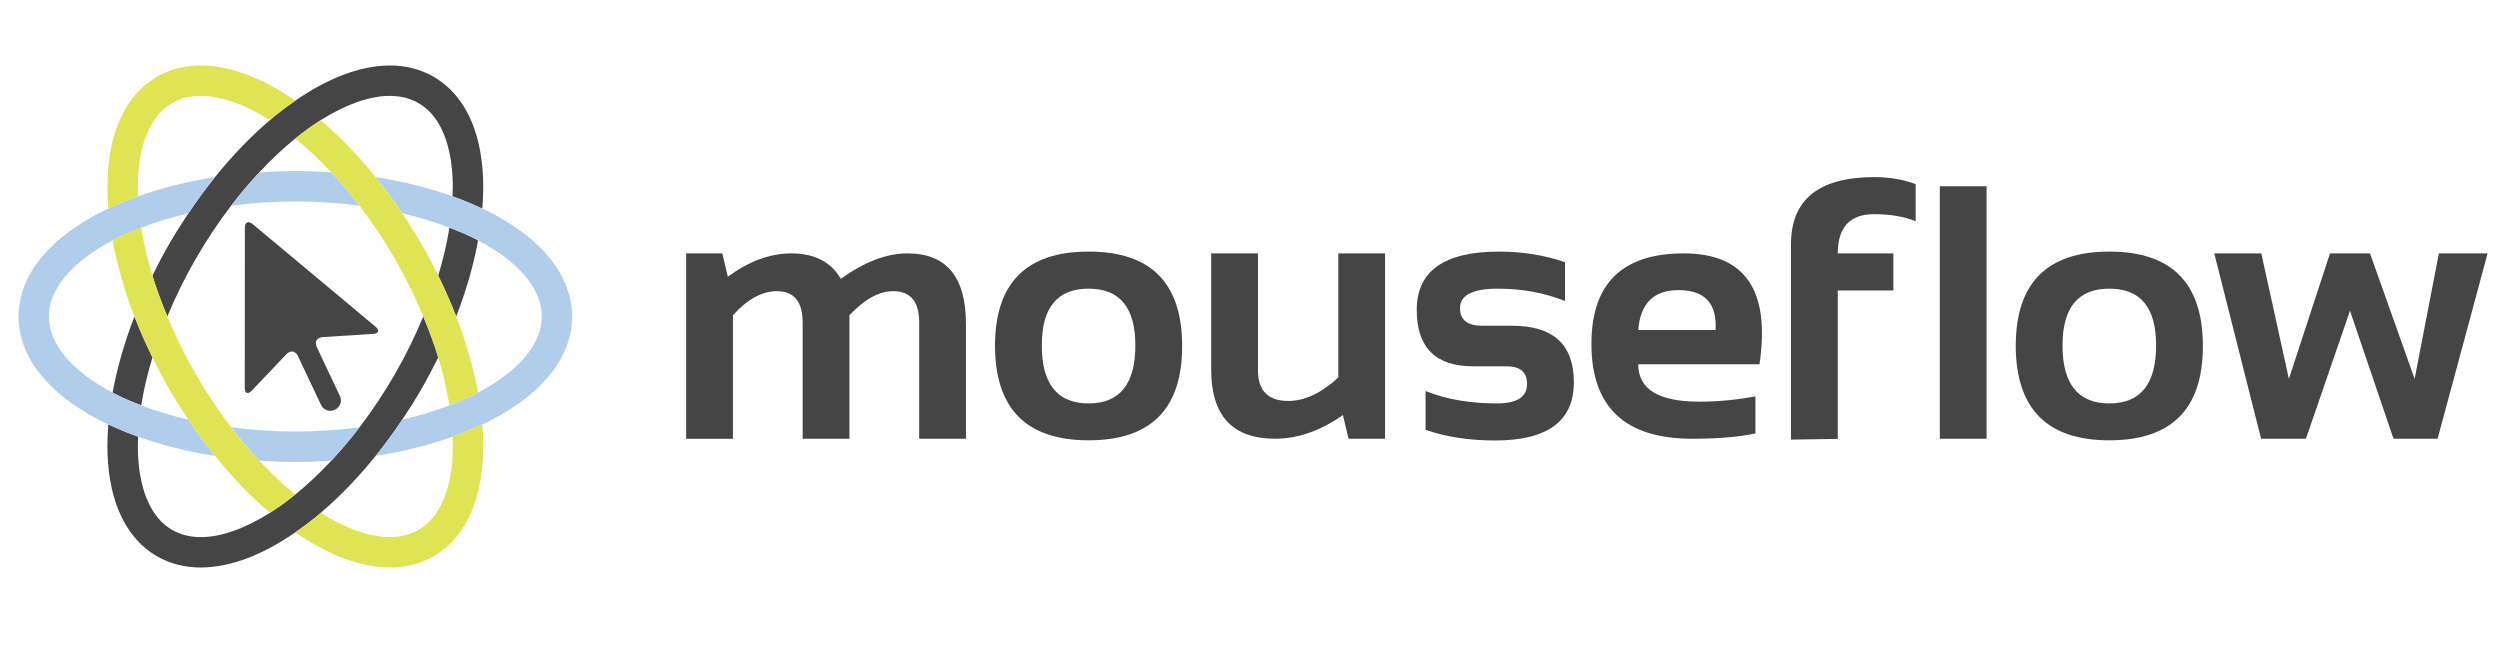
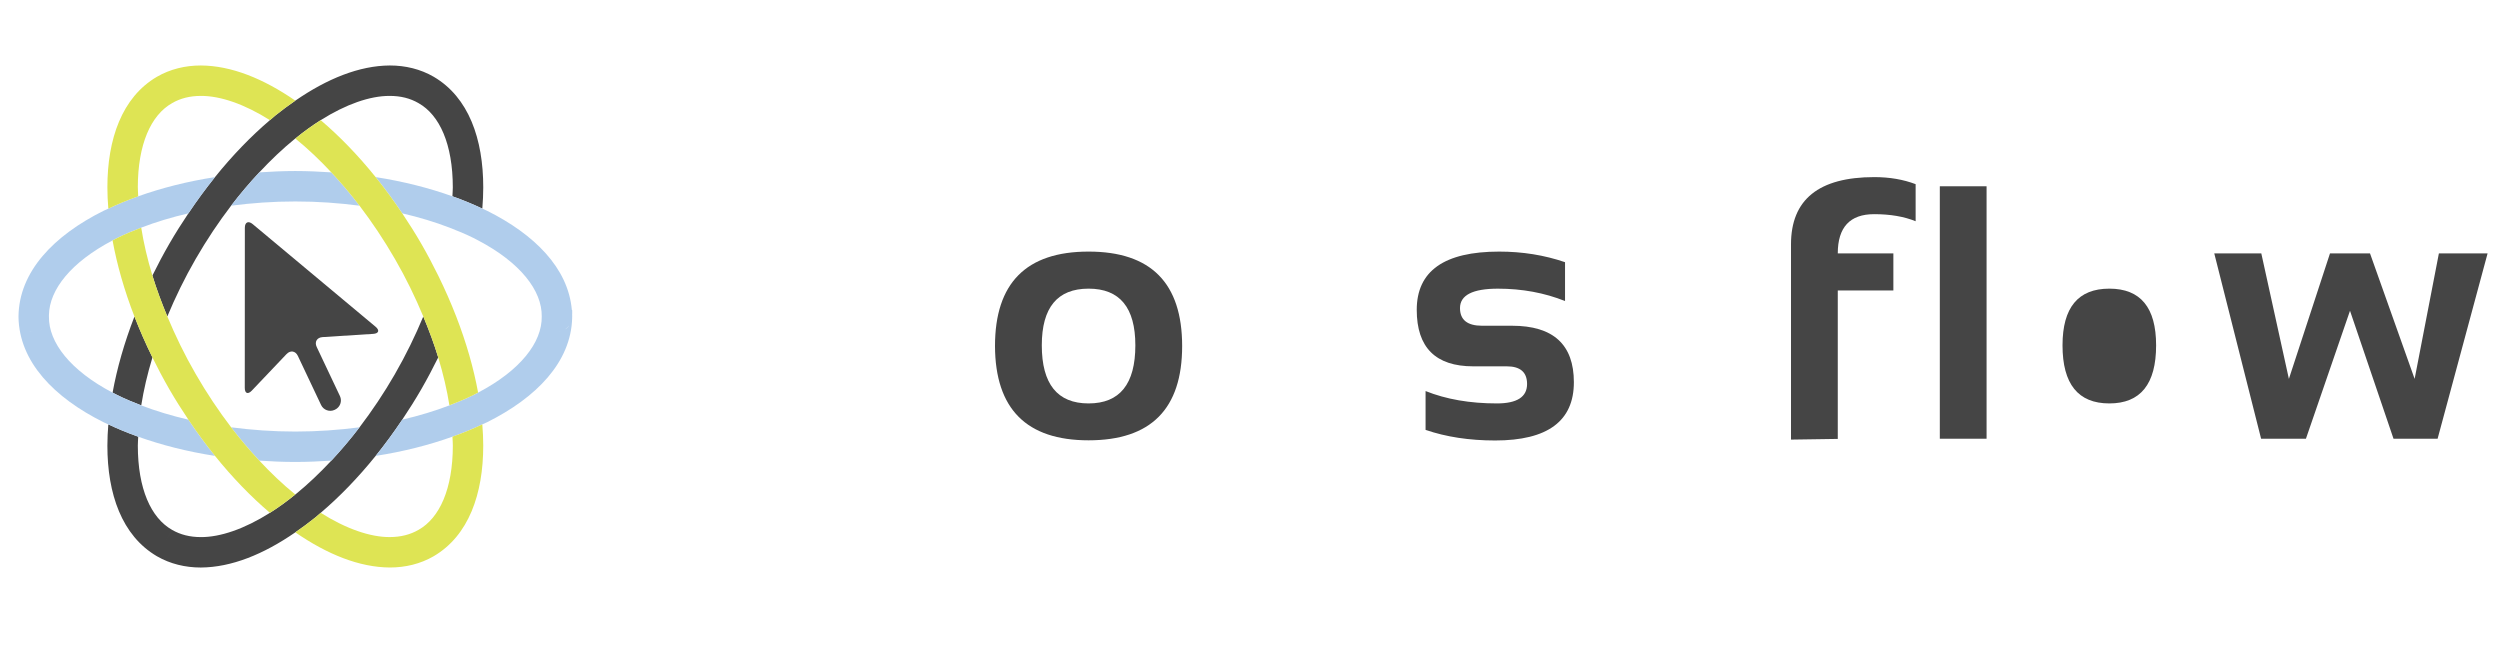
<svg xmlns="http://www.w3.org/2000/svg" viewBox="0 0 135 35" xml:space="preserve">
  <path fill="#454545" d="m17.418 18.203l2.735-0.174c0.302-0.019 0.359-0.193 0.127-0.386l-6.636-5.542c-0.232-0.193-0.422-0.105-0.422 0.198l-0.004 8.645c0 0.302 0.17 0.37 0.378 0.151l1.877-1.975c0.207-0.219 0.483-0.175 0.612 0.099l1.254 2.651c0.129 0.273 0.458 0.391 0.731 0.262l0.026-0.013c0.272-0.128 0.391-0.457 0.262-0.73l-1.256-2.654c-0.128-0.272 0.013-0.511 0.313-0.531" />
  <path fill="#454545" d="m21.329 20.197c-0.596 1.033-1.242 1.996-1.915 2.878-0.494 0.646-1.004 1.244-1.521 1.799-0.629 0.673-1.268 1.278-1.906 1.798-0.013 0.011-0.026 0.02-0.039 0.03-0.46 0.374-0.919 0.706-1.371 0.991-1.379 0.87-2.685 1.317-3.732 1.31-0.592-5.36e-4 -1.1-0.13-1.55-0.388l-0.41 0.71 0.41-0.711c-1.146-0.646-1.852-2.225-1.852-4.55 0-0.155 0.015-0.322 0.021-0.482-0.567-0.203-1.106-0.425-1.615-0.666-0.031 0.391-0.049 0.775-0.05 1.147-0.002 2.605 0.781 4.864 2.675 5.974 0.72 0.416 1.534 0.609 2.37 0.609 1.648-0.009 3.384-0.712 5.103-1.9 0.36-0.248 0.719-0.511 1.077-0.8 0.098-0.08 0.196-0.169 0.294-0.254 1.018-0.865 2.018-1.897 2.967-3.074 0.495-0.614 0.975-1.268 1.437-1.957 0.354-0.53 0.699-1.073 1.028-1.643 0.329-0.572 0.631-1.145 0.914-1.718-0.22-0.722-0.495-1.463-0.806-2.21-0.428 1.028-0.931 2.07-1.53 3.106" />
  <path fill="#454545" d="m7.627 21.891c0.131-0.825 0.331-1.693 0.605-2.59-0.364-0.74-0.688-1.478-0.971-2.21-0.547 1.41-0.942 2.793-1.181 4.11 0.082 0.043 0.161 0.086 0.247 0.128 0.403 0.201 0.844 0.386 1.301 0.562" />
  <path fill="#454545" d="m23.421 4.146c-0.72-0.418-1.535-0.61-2.37-0.61-1.647 0.009-3.383 0.712-5.103 1.899-0.36 0.249-0.72 0.511-1.077 0.8-0.099 0.08-0.197 0.17-0.295 0.253-1.018 0.866-2.018 1.898-2.966 3.075-0.496 0.614-0.975 1.267-1.436 1.957-0.354 0.529-0.7 1.073-1.029 1.642-0.33 0.572-0.633 1.145-0.915 1.718 0.22 0.721 0.495 1.461 0.806 2.209 0.428-1.028 0.932-2.069 1.531-3.106 0.596-1.033 1.241-1.996 1.914-2.877 0.494-0.647 1.004-1.245 1.522-1.799 0.628-0.673 1.267-1.278 1.905-1.798 0.013-0.011 0.027-0.019 0.039-0.03 0.46-0.374 0.919-0.706 1.371-0.991 1.366-0.862 2.663-1.309 3.706-1.309h0.026c0.592 5.364e-4 1.098 0.129 1.549 0.389 1.147 0.645 1.852 2.227 1.853 4.55 0 0.155-0.015 0.322-0.021 0.482 0.568 0.202 1.107 0.424 1.615 0.666 0.032-0.392 0.05-0.775 0.05-1.147 0.001-2.605-0.782-4.864-2.675-5.973" />
-   <path fill="#454545" d="m24.269 12.292c-0.131 0.825-0.331 1.692-0.604 2.588 0.363 0.74 0.687 1.478 0.971 2.209 0.546-1.409 0.941-2.792 1.181-4.109-0.082-0.043-0.163-0.086-0.247-0.128-0.403-0.201-0.845-0.386-1.302-0.561" />
-   <path fill="#b0cdec" d="m30.896 17.091v-0.11c0.004 0.025-5.36e-4 0.058-5.36e-4 0.086 1e-7 0.007 5.36e-4 0.015 5.36e-4 0.023" />
  <path fill="#b0cdec" d="m30.879 16.734c-0.196-2.267-2.031-4.084-4.576-5.352-0.082-0.041-0.172-0.076-0.256-0.116-0.507-0.241-1.047-0.463-1.614-0.665-1.261-0.45-2.651-0.805-4.147-1.038 0.495 0.614 0.975 1.268 1.436 1.957 0.913 0.212 1.767 0.471 2.547 0.771 0.457 0.175 0.898 0.36 1.302 0.561 0.085 0.043 0.165 0.086 0.247 0.128 2.273 1.193 3.458 2.71 3.436 4.11 0.023 1.402-1.162 2.917-3.435 4.11-0.082 0.043-0.163 0.086-0.247 0.129-0.403 0.201-0.845 0.385-1.301 0.561-0.781 0.299-1.634 0.558-2.547 0.771-0.462 0.689-0.941 1.343-1.436 1.957 1.496-0.232 2.885-0.587 4.147-1.038 0.566-0.203 1.106-0.424 1.614-0.665 0.084-0.04 0.174-0.075 0.256-0.116 2.653-1.322 4.535-3.24 4.593-5.642-0.002 0.01-0.003 0.019-0.005 0.029 0.003-0.021 0.004-0.043 0.005-0.064 0.002-0.02 5.322e-4 -0.036 5.322e-4 -0.055-5.322e-4 -0.034-0.002-0.068-0.003-0.102 0.001 0.005 0.002 0.01 0.003 0.016v-0.23l-0.018-0.017zm-0.714 1.173c0.063-0.007 0.126-0.022 0.185-0.044-0.078 0.03-0.138 0.039-0.185 0.044m0.354-0.126c-0.004 0.003-0.009 0.005-0.013 0.008 0.054-0.034 0.104-0.074 0.15-0.119 0.03-0.029 0.058-0.062 0.083-0.096-0.06 0.092-0.135 0.168-0.22 0.207" />
  <path fill="#b0cdec" d="m15.948 9.235c-0.661 5.369e-4 -1.307 0.03-1.945 0.073-0.517 0.554-1.027 1.152-1.522 1.799 1.107-0.144 2.265-0.229 3.466-0.228 1.201-0.001 2.359 0.084 3.466 0.228-0.494-0.647-1.004-1.245-1.522-1.799-0.638-0.043-1.284-0.072-1.945-0.073" />
  <path fill="#b0cdec" d="m6.078 12.981c0.082-0.043 0.162-0.086 0.247-0.128 0.403-0.201 0.844-0.386 1.302-0.561 0.781-0.3 1.634-0.559 2.548-0.771 0.461-0.69 0.941-1.342 1.436-1.957-1.496 0.232-2.886 0.587-4.148 1.037-0.567 0.203-1.106 0.424-1.615 0.666-0.084 0.039-0.174 0.075-0.256 0.116-2.677 1.335-4.569 3.276-4.593 5.71v0.024c0.037 2.421 1.924 4.354 4.593 5.684 0.082 0.041 0.172 0.076 0.256 0.116 0.508 0.241 1.047 0.463 1.615 0.665 1.261 0.45 2.651 0.805 4.147 1.037-0.495-0.614-0.975-1.268-1.436-1.957-0.914-0.212-1.767-0.471-2.547-0.77-0.458-0.176-0.898-0.36-1.302-0.562-0.085-0.042-0.165-0.086-0.247-0.128-2.272-1.193-3.459-2.709-3.435-4.109v-0.076c0.02-1.38 1.204-2.863 3.435-4.034m-4.52 4.888c0.074 0.025 0.152 0.039 0.231 0.043-0.098-0.002-0.173-0.021-0.231-0.043m0.579-0.02c-0.003 0.001-0.005 0.002-0.007 0.003 0.064-0.026 0.125-0.061 0.181-0.102-0.052 0.039-0.11 0.075-0.174 0.099m0.34-0.264c0.037-0.051 0.07-0.105 0.095-0.163l0.001 5.36e-4c-0.02 0.048-0.052 0.106-0.096 0.162" />
  <path fill="#b0cdec" d="m30.896 17.113c0 0.003-5.36e-4 0.006-5.36e-4 0.009-0.001 0.013 0.002 0.022 0 0.035 0-0.015 0-0.029 5.36e-4 -0.044" />
  <path fill="#b0cdec" d="m15.946 23.304c-1.201 5.379e-4 -2.358-0.085-3.464-0.229 0.494 0.646 1.004 1.244 1.521 1.799 0.638 0.043 1.283 0.072 1.944 0.072h0.002c0.661-5.207e-4 1.307-0.03 1.945-0.072 0.517-0.554 1.027-1.152 1.521-1.799-1.107 0.144-2.265 0.229-3.466 0.229h-0.002z" />
  <path fill="#dee454" d="m14.003 24.874c-0.517-0.554-1.027-1.152-1.521-1.799-0.673-0.882-1.318-1.844-1.914-2.878-0.6-1.036-1.103-2.079-1.532-3.107-0.311-0.748-0.586-1.488-0.806-2.209-0.273-0.897-0.474-1.764-0.604-2.589-0.457 0.175-0.898 0.36-1.301 0.561-0.085 0.043-0.165 0.086-0.247 0.129 0.24 1.316 0.635 2.7 1.181 4.11 0.284 0.732 0.607 1.47 0.971 2.209 0.282 0.573 0.585 1.146 0.914 1.718 0.329 0.57 0.675 1.113 1.029 1.642 0.462 0.69 0.942 1.343 1.437 1.957 0.948 1.177 1.948 2.209 2.966 3.074 0.452-0.285 0.911-0.617 1.371-0.991-0.013-0.011-0.027-0.02-0.04-0.031-0.638-0.519-1.277-1.125-1.905-1.798" />
  <path fill="#dee454" d="m7.442 10.118c0.001-2.325 0.707-3.905 1.853-4.549l-0.41-0.712 0.41 0.71c0.45-0.258 0.958-0.388 1.55-0.388 1.047-0.007 2.353 0.44 3.731 1.309 0.098-0.083 0.196-0.173 0.295-0.253 0.357-0.289 0.717-0.552 1.077-0.8-1.719-1.187-3.455-1.891-5.103-1.899-0.837-5.367e-4 -1.651 0.193-2.372 0.61h5.321e-4c-1.893 1.108-2.676 3.369-2.675 5.973 0 0.373 0.018 0.757 0.05 1.148 0.508-0.241 1.048-0.463 1.615-0.666-0.006-0.16-0.021-0.327-0.021-0.482" />
  <path fill="#dee454" d="m26.047 22.915c-0.508 0.241-1.048 0.463-1.615 0.666 0.006 0.16 0.021 0.328 0.021 0.483-0.002 2.323-0.707 3.903-1.853 4.548-0.449 0.259-0.958 0.388-1.55 0.39-1.047 0.007-2.353-0.44-3.731-1.309-0.099 0.084-0.196 0.173-0.295 0.253-0.358 0.29-0.717 0.552-1.077 0.8 1.719 1.187 3.455 1.89 5.102 1.899h0.006c0.835 0 1.647-0.193 2.366-0.61 1.892-1.109 2.675-3.369 2.674-5.971-5.321e-4 -0.374-0.018-0.757-0.05-1.149" />
  <path fill="#dee454" d="m17.892 9.308c0.517 0.554 1.027 1.152 1.521 1.799 0.673 0.882 1.318 1.845 1.914 2.878 0.6 1.036 1.103 2.078 1.531 3.105 0.311 0.748 0.586 1.488 0.805 2.21 0.273 0.897 0.474 1.764 0.605 2.589 0.457-0.175 0.898-0.359 1.301-0.561 0.085-0.042 0.165-0.086 0.248-0.129-0.24-1.316-0.636-2.7-1.182-4.11-0.284-0.731-0.608-1.469-0.971-2.209-0.282-0.572-0.585-1.145-0.914-1.717-0.329-0.57-0.675-1.114-1.029-1.642-0.461-0.69-0.941-1.343-1.436-1.957-0.948-1.177-1.947-2.208-2.966-3.074-0.452 0.285-0.911 0.617-1.371 0.991 0.013 0.011 0.026 0.019 0.038 0.03 0.638 0.52 1.277 1.125 1.906 1.798" />
-   <path fill="#454545" d="m37.052 23.692v-10.009h1.954l0.295 1.258c1.151-0.838 2.292-1.258 3.423-1.258 1.258 0 2.151 0.457 2.678 1.373 1.278-0.916 2.476-1.373 3.594-1.373 2.11 0 3.165 1.268 3.165 3.804v6.205h-2.526v-6.301c0-1.112-0.47-1.668-1.411-1.668-0.749 0-1.535 0.432-2.354 1.297v6.673h-2.526v-6.273c0-1.131-0.464-1.696-1.391-1.696-0.801 0-1.592 0.432-2.374 1.297v6.673h-2.526z" />
  <path fill="#454545" d="m53.73 18.687c0-3.401 1.685-5.101 5.053-5.101 3.369 0 5.053 1.7 5.053 5.101 0 3.394-1.685 5.09-5.053 5.09-3.355 0-5.04-1.697-5.053-5.09m5.053 3.098c1.684 0 2.526-1.046 2.526-3.137 0-2.041-0.843-3.061-2.526-3.061-1.684 0-2.526 1.02-2.526 3.061 0 2.091 0.843 3.137 2.526 3.137" />
-   <path fill="#454545" d="m74.793 13.682v10.009h-1.973l-0.304-1.278c-1.214 0.853-2.434 1.278-3.661 1.278-2.301 0-3.451-1.242-3.451-3.727v-6.282h2.526v6.31c0 1.106 0.546 1.659 1.64 1.659 0.884 0 1.783-0.422 2.698-1.267v-6.702h2.526z" />
  <path fill="#454545" d="m76.981 23.215v-2.098c1.112 0.445 2.397 0.668 3.851 0.668 1.087 0 1.63-0.35 1.63-1.049 0-0.635-0.365-0.954-1.096-0.954h-1.811c-2.034 0-3.051-1.016-3.051-3.05 0-2.097 1.484-3.146 4.452-3.146 1.259 0 2.443 0.191 3.556 0.572v2.098c-1.113-0.445-2.32-0.668-3.622-0.668-1.366 0-2.05 0.35-2.05 1.049 0 0.635 0.397 0.953 1.192 0.953h1.62c2.225 0 3.337 1.017 3.337 3.05 0 2.098-1.417 3.146-4.252 3.146-1.393-1e-7 -2.644-0.191-3.756-0.572" />
-   <path fill="#454545" d="m95.013 19.669h-6.549c0 1.348 1.099 2.021 3.298 2.021 1.01 0 2.021-0.096 3.032-0.286v2.002c-0.885 0.19-2.022 0.286-3.414 0.286-3.629 0-5.443-1.706-5.443-5.119 0-3.26 1.662-4.89 4.985-4.89 3.317 0 4.681 1.996 4.091 5.987m-6.549-1.849h4.175c0.088-1.436-0.579-2.155-2.003-2.155-1.334 0-2.058 0.718-2.172 2.155" />
  <path fill="#454545" d="m96.714 23.739v-10.543c0-2.421 1.5-3.632 4.5-3.632 0.82 0 1.563 0.127 2.23 0.381v2.002c-0.629-0.255-1.376-0.382-2.24-0.382-1.309 0-1.964 0.707-1.964 2.117h3.002v2.002h-3.002v8.017l-2.526 0.038z" />
  <rect fill="#454545" x="104.75" y="10.059" width="2.525" height="13.632" />
-   <path fill="#454545" d="m108.85 18.687c0-3.401 1.685-5.101 5.054-5.101 3.367 0 5.051 1.7 5.051 5.101 0 3.394-1.685 5.09-5.051 5.09-3.356 0-5.041-1.697-5.054-5.09m5.054 3.098c1.684 0 2.526-1.046 2.526-3.137 0-2.041-0.841-3.061-2.526-3.061-1.685 0-2.528 1.02-2.528 3.061 0 2.091 0.843 3.137 2.528 3.137" />
+   <path fill="#454545" d="m108.85 18.687m5.054 3.098c1.684 0 2.526-1.046 2.526-3.137 0-2.041-0.841-3.061-2.526-3.061-1.685 0-2.528 1.02-2.528 3.061 0 2.091 0.843 3.137 2.528 3.137" />
  <polygon fill="#454545" points="119.57 13.682 122.11 13.682 123.6 20.46 125.82 13.682 127.98 13.682 130.39 20.46 131.7 13.682 134.33 13.682 131.63 23.692 129.25 23.692 126.9 16.781 124.52 23.692 122.1 23.692" />
</svg>